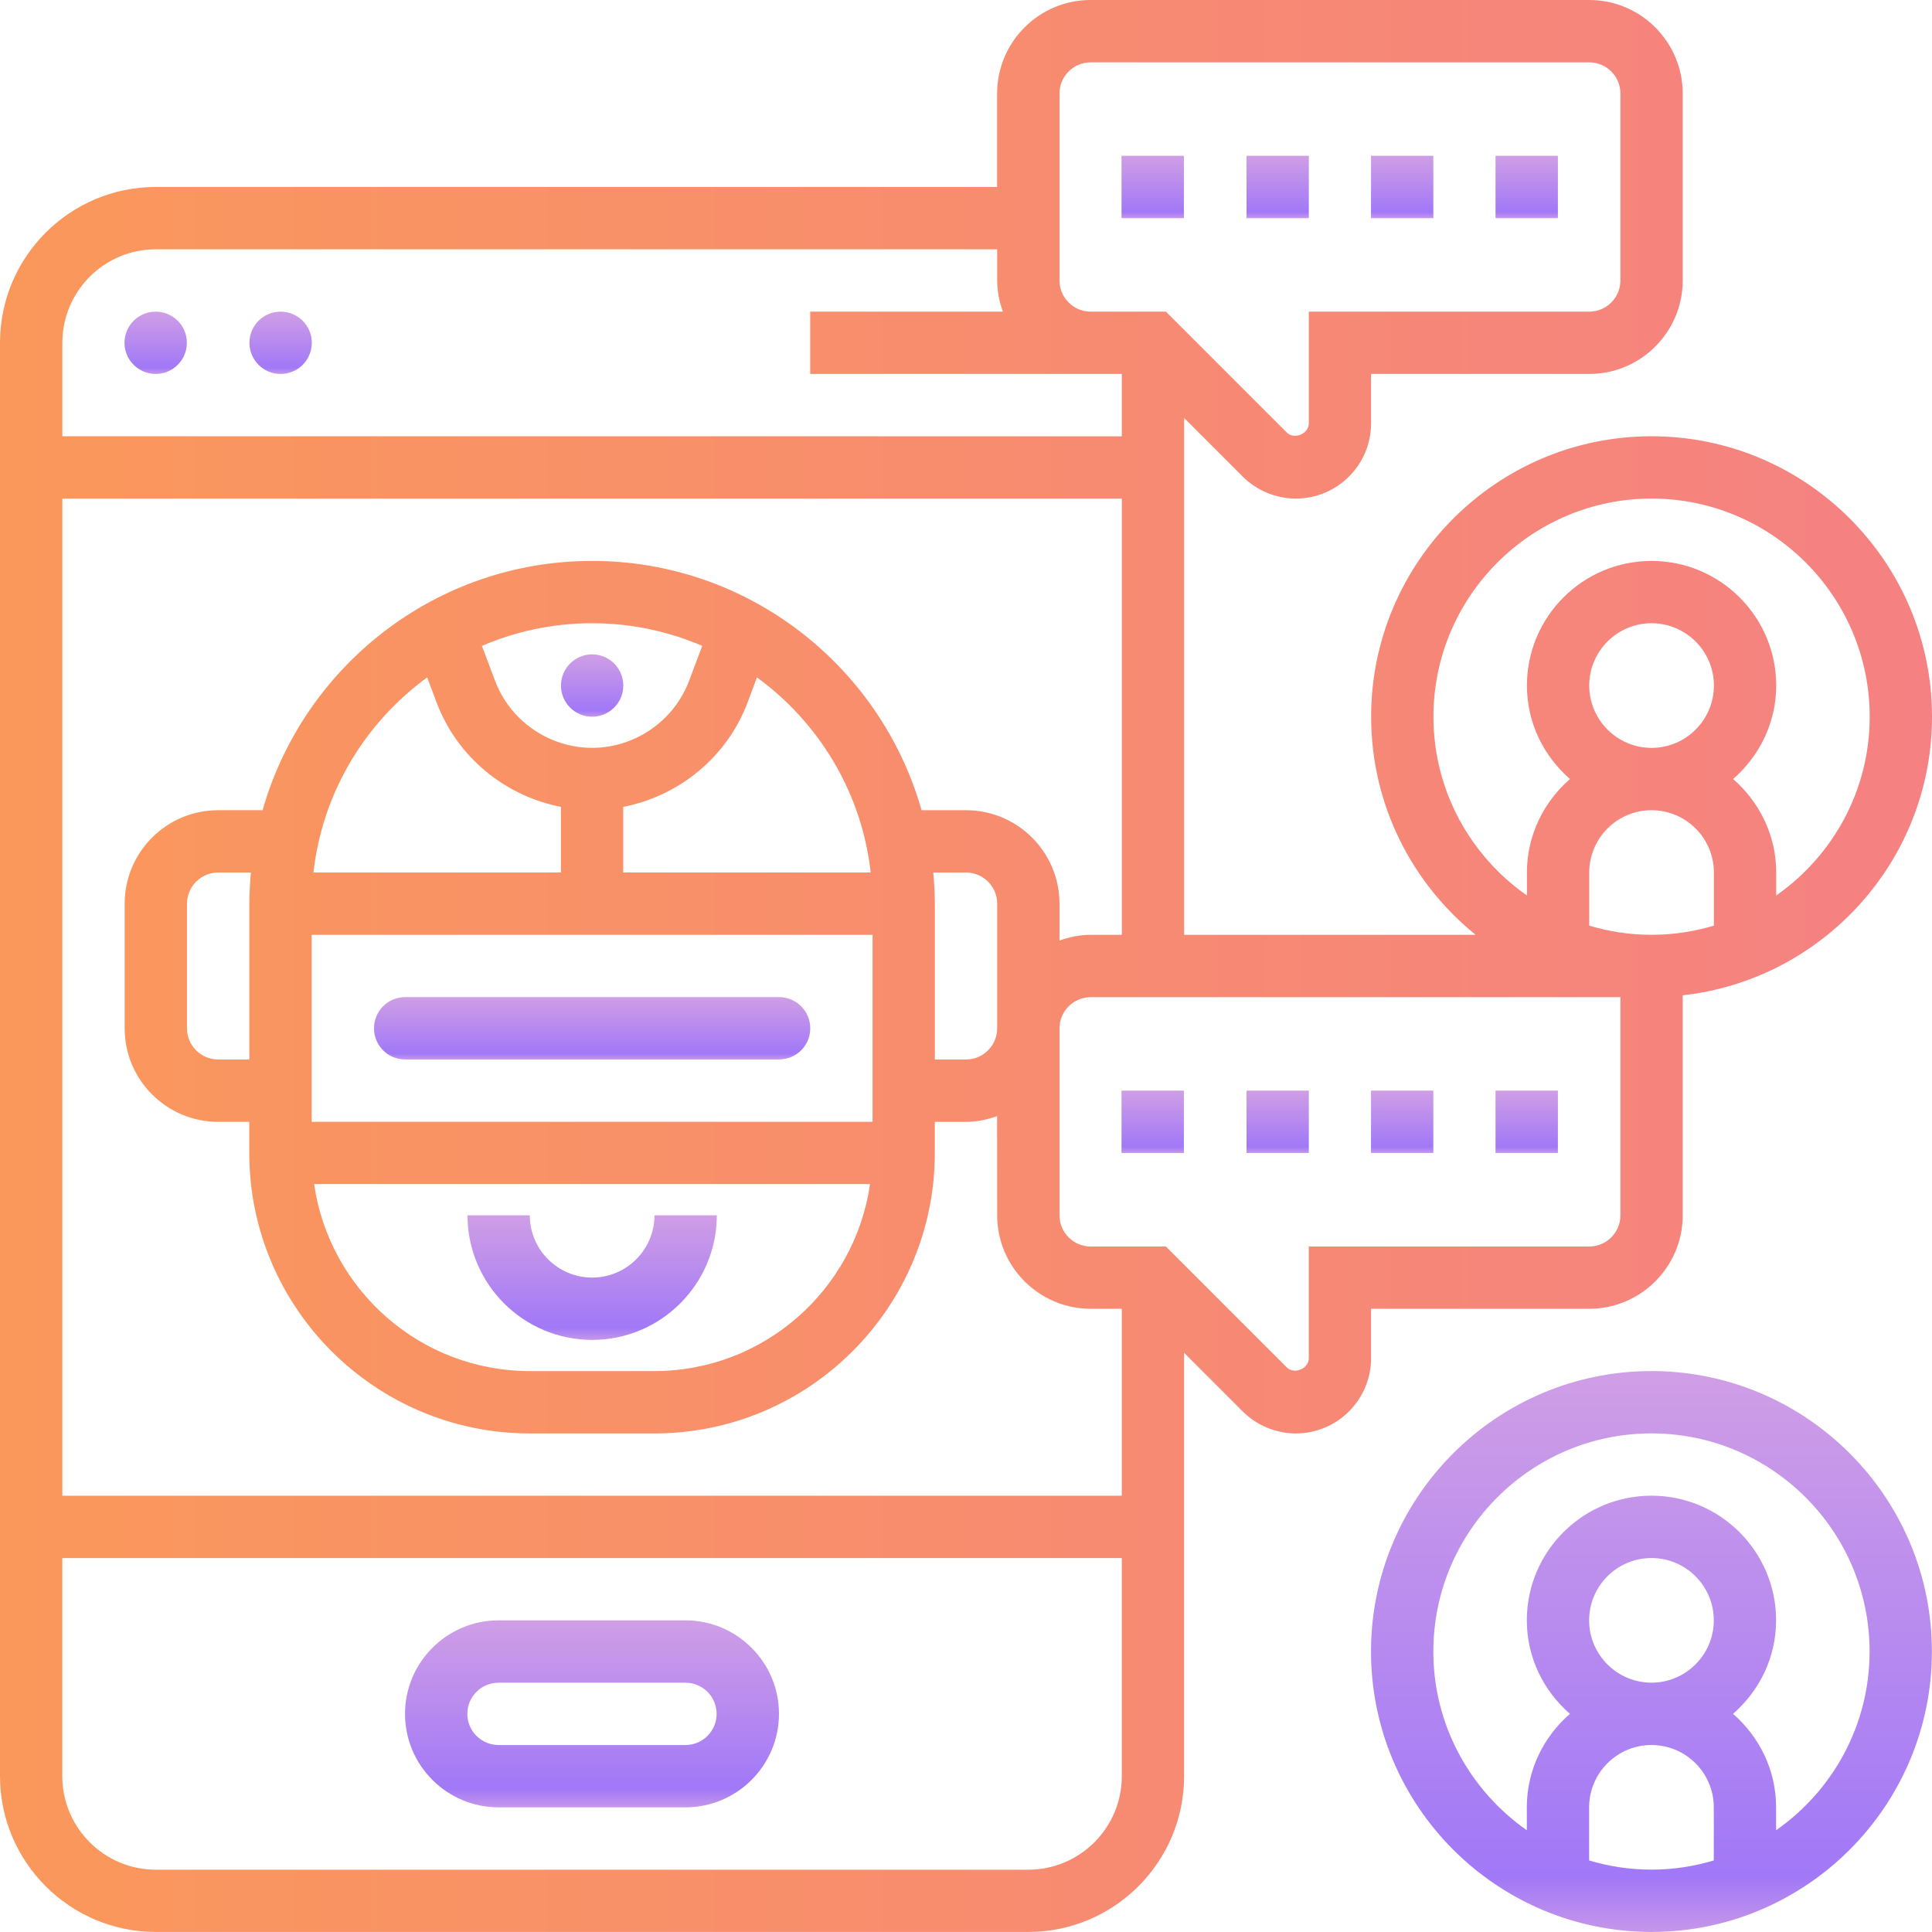
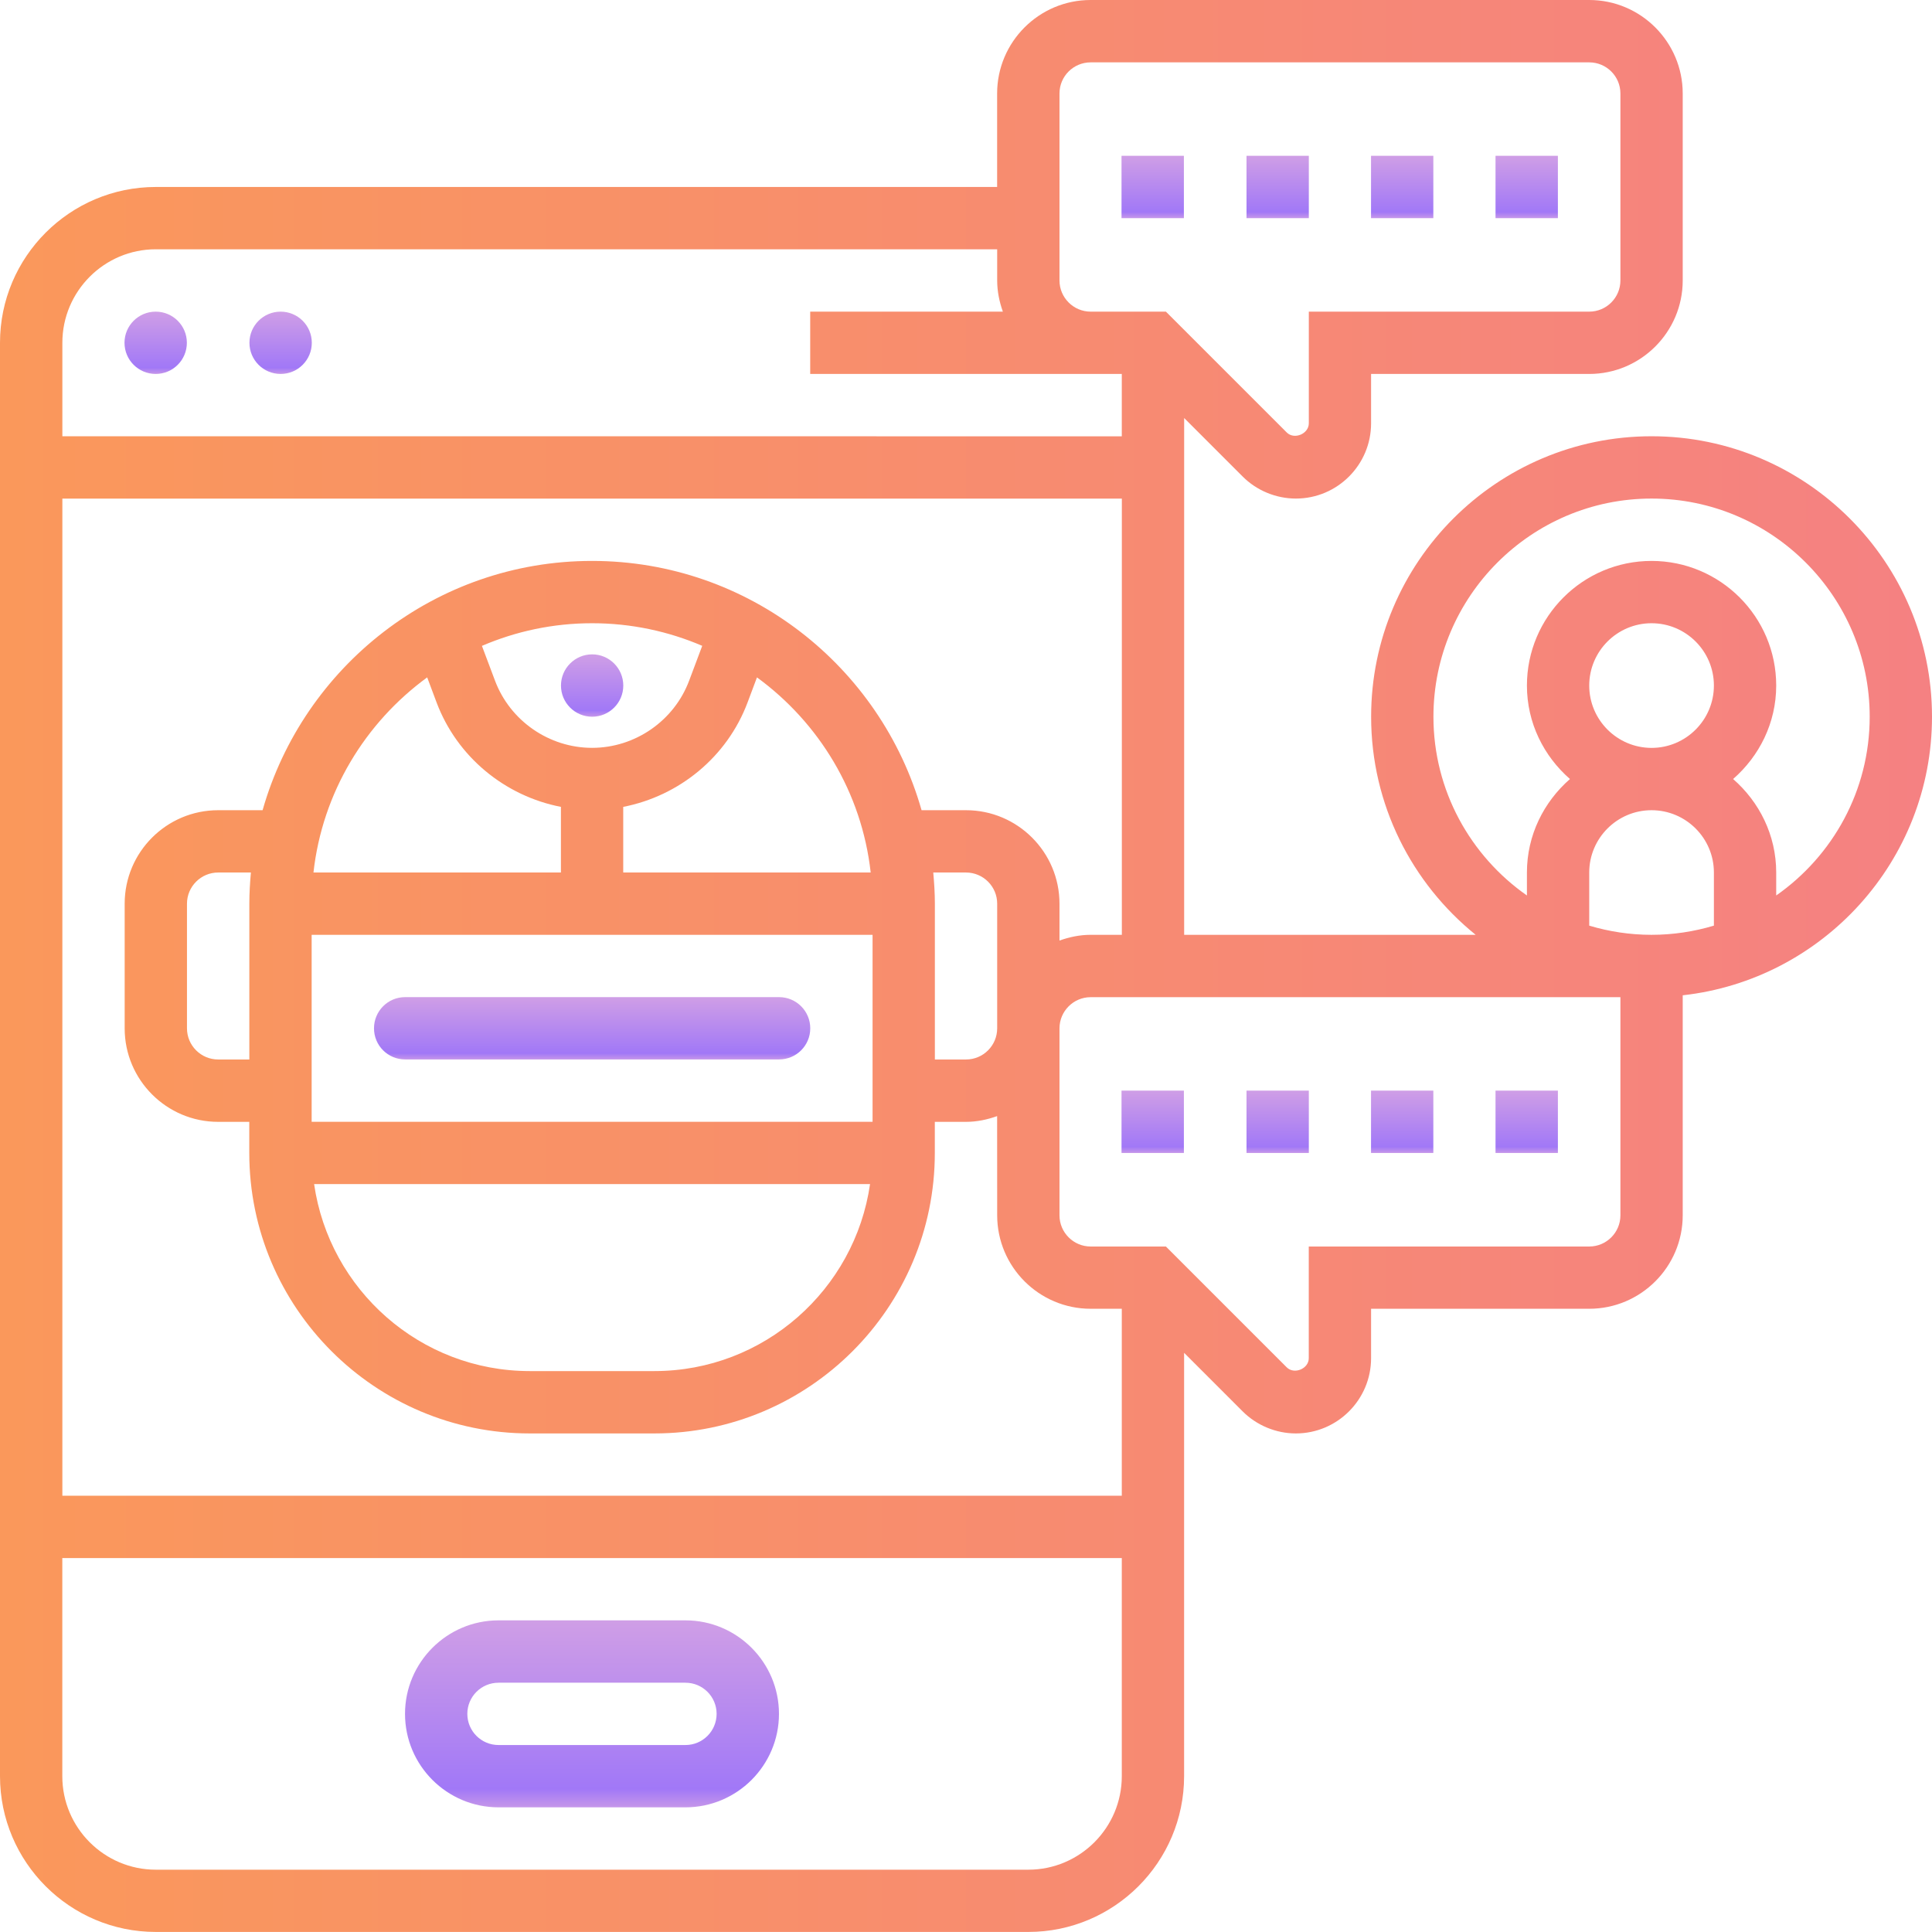
<svg xmlns="http://www.w3.org/2000/svg" width="36" height="36" viewBox="0 0 36 36" fill="none">
  <path d="M11.614 12.774C11.614 13.095 11.354 13.355 11.034 13.355C10.713 13.355 10.453 13.095 10.453 12.774C10.453 12.454 10.713 12.193 11.034 12.193C11.354 12.193 11.614 12.454 11.614 12.774Z" fill="url(#paint0_linear_267_11716)" />
-   <path d="M11.034 24.967C12.315 24.967 13.357 23.925 13.357 22.645H12.195C12.195 23.285 11.674 23.806 11.034 23.806C10.393 23.806 9.872 23.285 9.872 22.645H8.711C8.711 23.925 9.753 24.967 11.034 24.967H11.034Z" fill="url(#paint1_linear_267_11716)" />
  <path d="M14.517 18.58H7.549C7.228 18.58 6.969 18.84 6.969 19.161C6.969 19.482 7.228 19.741 7.549 19.741H14.517C14.838 19.741 15.098 19.482 15.098 19.161C15.098 18.84 14.838 18.58 14.517 18.58Z" fill="url(#paint2_linear_267_11716)" />
  <path d="M3.482 6.387C3.482 6.708 3.222 6.968 2.901 6.968C2.58 6.968 2.32 6.708 2.32 6.387C2.32 6.067 2.58 5.807 2.901 5.807C3.222 5.807 3.482 6.067 3.482 6.387Z" fill="url(#paint3_linear_267_11716)" />
  <path d="M5.81 6.387C5.81 6.708 5.55 6.968 5.229 6.968C4.908 6.968 4.648 6.708 4.648 6.387C4.648 6.067 4.908 5.807 5.229 5.807C5.55 5.807 5.81 6.067 5.81 6.387Z" fill="url(#paint4_linear_267_11716)" />
  <path d="M12.773 30.193H9.289C8.329 30.193 7.547 30.975 7.547 31.935C7.547 32.896 8.328 33.677 9.289 33.677H12.773C13.733 33.677 14.515 32.896 14.515 31.935C14.515 30.975 13.733 30.193 12.773 30.193ZM12.773 32.516H9.289C8.968 32.516 8.708 32.256 8.708 31.935C8.708 31.615 8.968 31.355 9.289 31.355H12.773C13.093 31.355 13.353 31.615 13.353 31.935C13.353 32.256 13.093 32.516 12.773 32.516Z" fill="url(#paint5_linear_267_11716)" />
  <path d="M25.548 24.387H29.613C30.573 24.387 31.355 23.606 31.355 22.645V18.546C33.964 18.256 36 16.04 36 13.355C36 10.474 33.656 8.129 30.774 8.129C27.892 8.129 25.549 10.474 25.549 13.355C25.549 14.996 26.311 16.461 27.497 17.419H22.065V7.789L23.155 8.879C23.416 9.141 23.777 9.29 24.147 9.29C24.92 9.29 25.548 8.661 25.548 7.889V6.968H29.613C30.573 6.968 31.355 6.186 31.355 5.226V1.742C31.355 0.782 30.573 0 29.613 0H20.322C19.362 0 18.58 0.781 18.58 1.742V3.484H2.903C1.302 3.484 0 4.786 0 6.387V33.096C0 34.697 1.302 35.999 2.903 35.999H19.161C20.762 35.999 22.064 34.697 22.064 33.096L22.064 25.208L23.155 26.299C23.416 26.56 23.777 26.71 24.146 26.71C24.919 26.71 25.548 26.081 25.548 25.308L25.548 24.387ZM29.613 17.248V16.258C29.613 15.618 30.134 15.097 30.774 15.097C31.415 15.097 31.936 15.618 31.936 16.258V17.248C31.567 17.358 31.178 17.419 30.774 17.419C30.371 17.419 29.981 17.358 29.613 17.248ZM29.613 12.774C29.613 12.134 30.134 11.613 30.774 11.613C31.415 11.613 31.936 12.134 31.936 12.774C31.936 13.415 31.415 13.936 30.774 13.936C30.134 13.935 29.613 13.415 29.613 12.774ZM26.71 13.355C26.71 11.114 28.534 9.29 30.774 9.29C33.015 9.29 34.839 11.113 34.839 13.355C34.839 14.733 34.149 15.95 33.097 16.686V16.258C33.097 15.561 32.782 14.942 32.294 14.516C32.782 14.09 33.097 13.471 33.097 12.774C33.097 11.493 32.055 10.452 30.774 10.452C29.493 10.452 28.452 11.493 28.452 12.774C28.452 13.471 28.766 14.09 29.254 14.516C28.766 14.943 28.452 15.562 28.452 16.258V16.686C27.4 15.95 26.71 14.732 26.71 13.355ZM20.323 17.419C20.118 17.419 19.924 17.461 19.742 17.526V16.839C19.742 15.878 18.961 15.097 18 15.097H17.172C16.412 12.42 13.95 10.452 11.032 10.452C8.115 10.452 5.654 12.42 4.893 15.097L4.065 15.097C3.104 15.097 2.323 15.878 2.323 16.839V19.162C2.323 20.122 3.104 20.904 4.065 20.904H4.645V21.484C4.645 24.366 6.989 26.71 9.871 26.71H12.194C15.075 26.71 17.419 24.366 17.419 21.484V20.904H18C18.204 20.904 18.398 20.862 18.58 20.797L18.581 22.645C18.581 23.606 19.362 24.387 20.323 24.387H20.903V27.871L1.162 27.871V9.291H20.904V17.419L20.323 17.419ZM5.807 20.903V17.419H16.259V20.903H5.807ZM11.613 16.258V15.035C12.656 14.832 13.549 14.105 13.93 13.089L14.105 12.622C15.26 13.465 16.058 14.766 16.224 16.258L11.613 16.258ZM12.842 12.681C12.562 13.431 11.834 13.935 11.033 13.935C10.231 13.935 9.504 13.431 9.223 12.681L8.98 12.035C9.611 11.764 10.304 11.613 11.033 11.613C11.761 11.613 12.455 11.764 13.085 12.034L12.842 12.681ZM7.96 12.622L8.135 13.089C8.517 14.105 9.41 14.833 10.452 15.035L10.452 16.258H5.841C6.007 14.766 6.806 13.465 7.96 12.622ZM4.646 19.742H4.065C3.745 19.742 3.484 19.482 3.484 19.161V16.839C3.484 16.519 3.745 16.258 4.065 16.258H4.675C4.658 16.45 4.646 16.642 4.646 16.838L4.646 19.742ZM16.212 22.064C15.929 24.03 14.237 25.548 12.194 25.548H9.871C7.828 25.548 6.137 24.031 5.853 22.064H16.212ZM17.39 16.258H18C18.321 16.258 18.581 16.519 18.581 16.838V19.161C18.581 19.482 18.321 19.742 18 19.742H17.42V16.839C17.42 16.642 17.407 16.45 17.39 16.258ZM19.742 1.742C19.742 1.422 20.002 1.162 20.323 1.162H29.613C29.934 1.162 30.194 1.422 30.194 1.742V5.226C30.194 5.546 29.934 5.807 29.613 5.807H24.388V7.889C24.387 8.085 24.116 8.198 23.977 8.059L21.725 5.807H20.323C20.003 5.807 19.742 5.546 19.742 5.226L19.742 1.742ZM2.903 4.645H18.581V5.226C18.581 5.43 18.622 5.624 18.687 5.807L15.097 5.807V6.968H20.903V8.13L1.162 8.129V6.387C1.162 5.427 1.943 4.645 2.903 4.645ZM19.162 34.839H2.903C1.943 34.839 1.161 34.058 1.161 33.097V29.032H20.903V33.097C20.903 34.057 20.122 34.839 19.162 34.839ZM24.387 23.227V25.309C24.387 25.505 24.116 25.617 23.977 25.479L21.725 23.227H20.323C20.003 23.227 19.742 22.966 19.742 22.646V19.162C19.742 18.842 20.003 18.581 20.323 18.581H30.194V22.646C30.194 22.966 29.934 23.227 29.613 23.227L24.387 23.227Z" fill="url(#paint6_linear_267_11716)" />
-   <path d="M30.773 25.548C27.891 25.548 25.547 27.892 25.547 30.773C25.547 33.655 27.891 35.999 30.773 35.999C33.654 35.999 35.998 33.655 35.998 30.773C35.998 27.892 33.654 25.548 30.773 25.548ZM29.611 34.667V33.677C29.611 33.036 30.132 32.516 30.773 32.516C31.413 32.516 31.934 33.036 31.934 33.677V34.667C31.566 34.777 31.176 34.838 30.773 34.838C30.369 34.838 29.979 34.777 29.611 34.667ZM29.611 30.193C29.611 29.552 30.132 29.032 30.773 29.032C31.413 29.032 31.934 29.552 31.934 30.193C31.934 30.833 31.413 31.354 30.773 31.354C30.132 31.354 29.611 30.833 29.611 30.193ZM33.095 34.104V33.677C33.095 32.98 32.781 32.361 32.293 31.935C32.78 31.509 33.095 30.89 33.095 30.193C33.095 28.912 32.053 27.87 30.773 27.87C29.492 27.87 28.45 28.912 28.45 30.193C28.45 30.89 28.765 31.509 29.253 31.935C28.765 32.361 28.45 32.98 28.45 33.677V34.104C27.399 33.368 26.708 32.151 26.708 30.774C26.708 28.533 28.532 26.709 30.773 26.709C33.013 26.709 34.837 28.533 34.837 30.774C34.837 32.151 34.147 33.368 33.095 34.104Z" fill="url(#paint7_linear_267_11716)" />
  <path d="M25.547 2.903H26.708V4.065H25.547V2.903Z" fill="url(#paint8_linear_267_11716)" />
  <path d="M20.898 2.903H22.06V4.065H20.898V2.903Z" fill="url(#paint9_linear_267_11716)" />
  <path d="M27.867 2.903H29.029V4.065H27.867V2.903Z" fill="url(#paint10_linear_267_11716)" />
  <path d="M23.227 2.903H24.388V4.065H23.227V2.903Z" fill="url(#paint11_linear_267_11716)" />
  <path d="M20.898 20.322H22.06V21.484H20.898V20.322Z" fill="url(#paint12_linear_267_11716)" />
  <path d="M27.867 20.322H29.029V21.484H27.867V20.322Z" fill="url(#paint13_linear_267_11716)" />
  <path d="M25.547 20.322H26.708V21.484H25.547V20.322Z" fill="url(#paint14_linear_267_11716)" />
  <path d="M23.227 20.322H24.388V21.484H23.227V20.322Z" fill="url(#paint15_linear_267_11716)" />
  <defs>
    <linearGradient id="paint0_linear_267_11716" x1="11.034" y1="12.199" x2="11.034" y2="13.349" gradientUnits="userSpaceOnUse">
      <stop stop-color="#CF9EE6" />
      <stop offset="0.906" stop-color="#A178F7" />
      <stop offset="1" stop-color="#C495EA" />
    </linearGradient>
    <linearGradient id="paint1_linear_267_11716" x1="11.034" y1="22.656" x2="11.034" y2="24.956" gradientUnits="userSpaceOnUse">
      <stop stop-color="#CF9EE6" />
      <stop offset="0.906" stop-color="#A178F7" />
      <stop offset="1" stop-color="#C495EA" />
    </linearGradient>
    <linearGradient id="paint2_linear_267_11716" x1="11.033" y1="18.586" x2="11.033" y2="19.736" gradientUnits="userSpaceOnUse">
      <stop stop-color="#CF9EE6" />
      <stop offset="0.906" stop-color="#A178F7" />
      <stop offset="1" stop-color="#C495EA" />
    </linearGradient>
    <linearGradient id="paint3_linear_267_11716" x1="2.901" y1="5.812" x2="2.901" y2="6.962" gradientUnits="userSpaceOnUse">
      <stop stop-color="#CF9EE6" />
      <stop offset="0.906" stop-color="#A178F7" />
      <stop offset="1" stop-color="#C495EA" />
    </linearGradient>
    <linearGradient id="paint4_linear_267_11716" x1="5.229" y1="5.812" x2="5.229" y2="6.962" gradientUnits="userSpaceOnUse">
      <stop stop-color="#CF9EE6" />
      <stop offset="0.906" stop-color="#A178F7" />
      <stop offset="1" stop-color="#C495EA" />
    </linearGradient>
    <linearGradient id="paint5_linear_267_11716" x1="11.031" y1="30.21" x2="11.031" y2="33.66" gradientUnits="userSpaceOnUse">
      <stop stop-color="#CF9EE6" />
      <stop offset="0.906" stop-color="#A178F7" />
      <stop offset="1" stop-color="#C495EA" />
    </linearGradient>
    <linearGradient id="paint6_linear_267_11716" x1="3.35276e-08" y1="18" x2="36" y2="18" gradientUnits="userSpaceOnUse">
      <stop stop-color="#FA985B" />
      <stop offset="1" stop-color="#F58182" />
    </linearGradient>
    <linearGradient id="paint7_linear_267_11716" x1="30.773" y1="25.599" x2="30.773" y2="35.948" gradientUnits="userSpaceOnUse">
      <stop stop-color="#CF9EE6" />
      <stop offset="0.906" stop-color="#A178F7" />
      <stop offset="1" stop-color="#C495EA" />
    </linearGradient>
    <linearGradient id="paint8_linear_267_11716" x1="26.128" y1="2.909" x2="26.128" y2="4.059" gradientUnits="userSpaceOnUse">
      <stop stop-color="#CF9EE6" />
      <stop offset="0.906" stop-color="#A178F7" />
      <stop offset="1" stop-color="#C495EA" />
    </linearGradient>
    <linearGradient id="paint9_linear_267_11716" x1="21.479" y1="2.909" x2="21.479" y2="4.059" gradientUnits="userSpaceOnUse">
      <stop stop-color="#CF9EE6" />
      <stop offset="0.906" stop-color="#A178F7" />
      <stop offset="1" stop-color="#C495EA" />
    </linearGradient>
    <linearGradient id="paint10_linear_267_11716" x1="28.448" y1="2.909" x2="28.448" y2="4.059" gradientUnits="userSpaceOnUse">
      <stop stop-color="#CF9EE6" />
      <stop offset="0.906" stop-color="#A178F7" />
      <stop offset="1" stop-color="#C495EA" />
    </linearGradient>
    <linearGradient id="paint11_linear_267_11716" x1="23.807" y1="2.909" x2="23.807" y2="4.059" gradientUnits="userSpaceOnUse">
      <stop stop-color="#CF9EE6" />
      <stop offset="0.906" stop-color="#A178F7" />
      <stop offset="1" stop-color="#C495EA" />
    </linearGradient>
    <linearGradient id="paint12_linear_267_11716" x1="21.479" y1="20.328" x2="21.479" y2="21.478" gradientUnits="userSpaceOnUse">
      <stop stop-color="#CF9EE6" />
      <stop offset="0.906" stop-color="#A178F7" />
      <stop offset="1" stop-color="#C495EA" />
    </linearGradient>
    <linearGradient id="paint13_linear_267_11716" x1="28.448" y1="20.328" x2="28.448" y2="21.478" gradientUnits="userSpaceOnUse">
      <stop stop-color="#CF9EE6" />
      <stop offset="0.906" stop-color="#A178F7" />
      <stop offset="1" stop-color="#C495EA" />
    </linearGradient>
    <linearGradient id="paint14_linear_267_11716" x1="26.128" y1="20.328" x2="26.128" y2="21.478" gradientUnits="userSpaceOnUse">
      <stop stop-color="#CF9EE6" />
      <stop offset="0.906" stop-color="#A178F7" />
      <stop offset="1" stop-color="#C495EA" />
    </linearGradient>
    <linearGradient id="paint15_linear_267_11716" x1="23.807" y1="20.328" x2="23.807" y2="21.478" gradientUnits="userSpaceOnUse">
      <stop stop-color="#CF9EE6" />
      <stop offset="0.906" stop-color="#A178F7" />
      <stop offset="1" stop-color="#C495EA" />
    </linearGradient>
  </defs>
</svg>